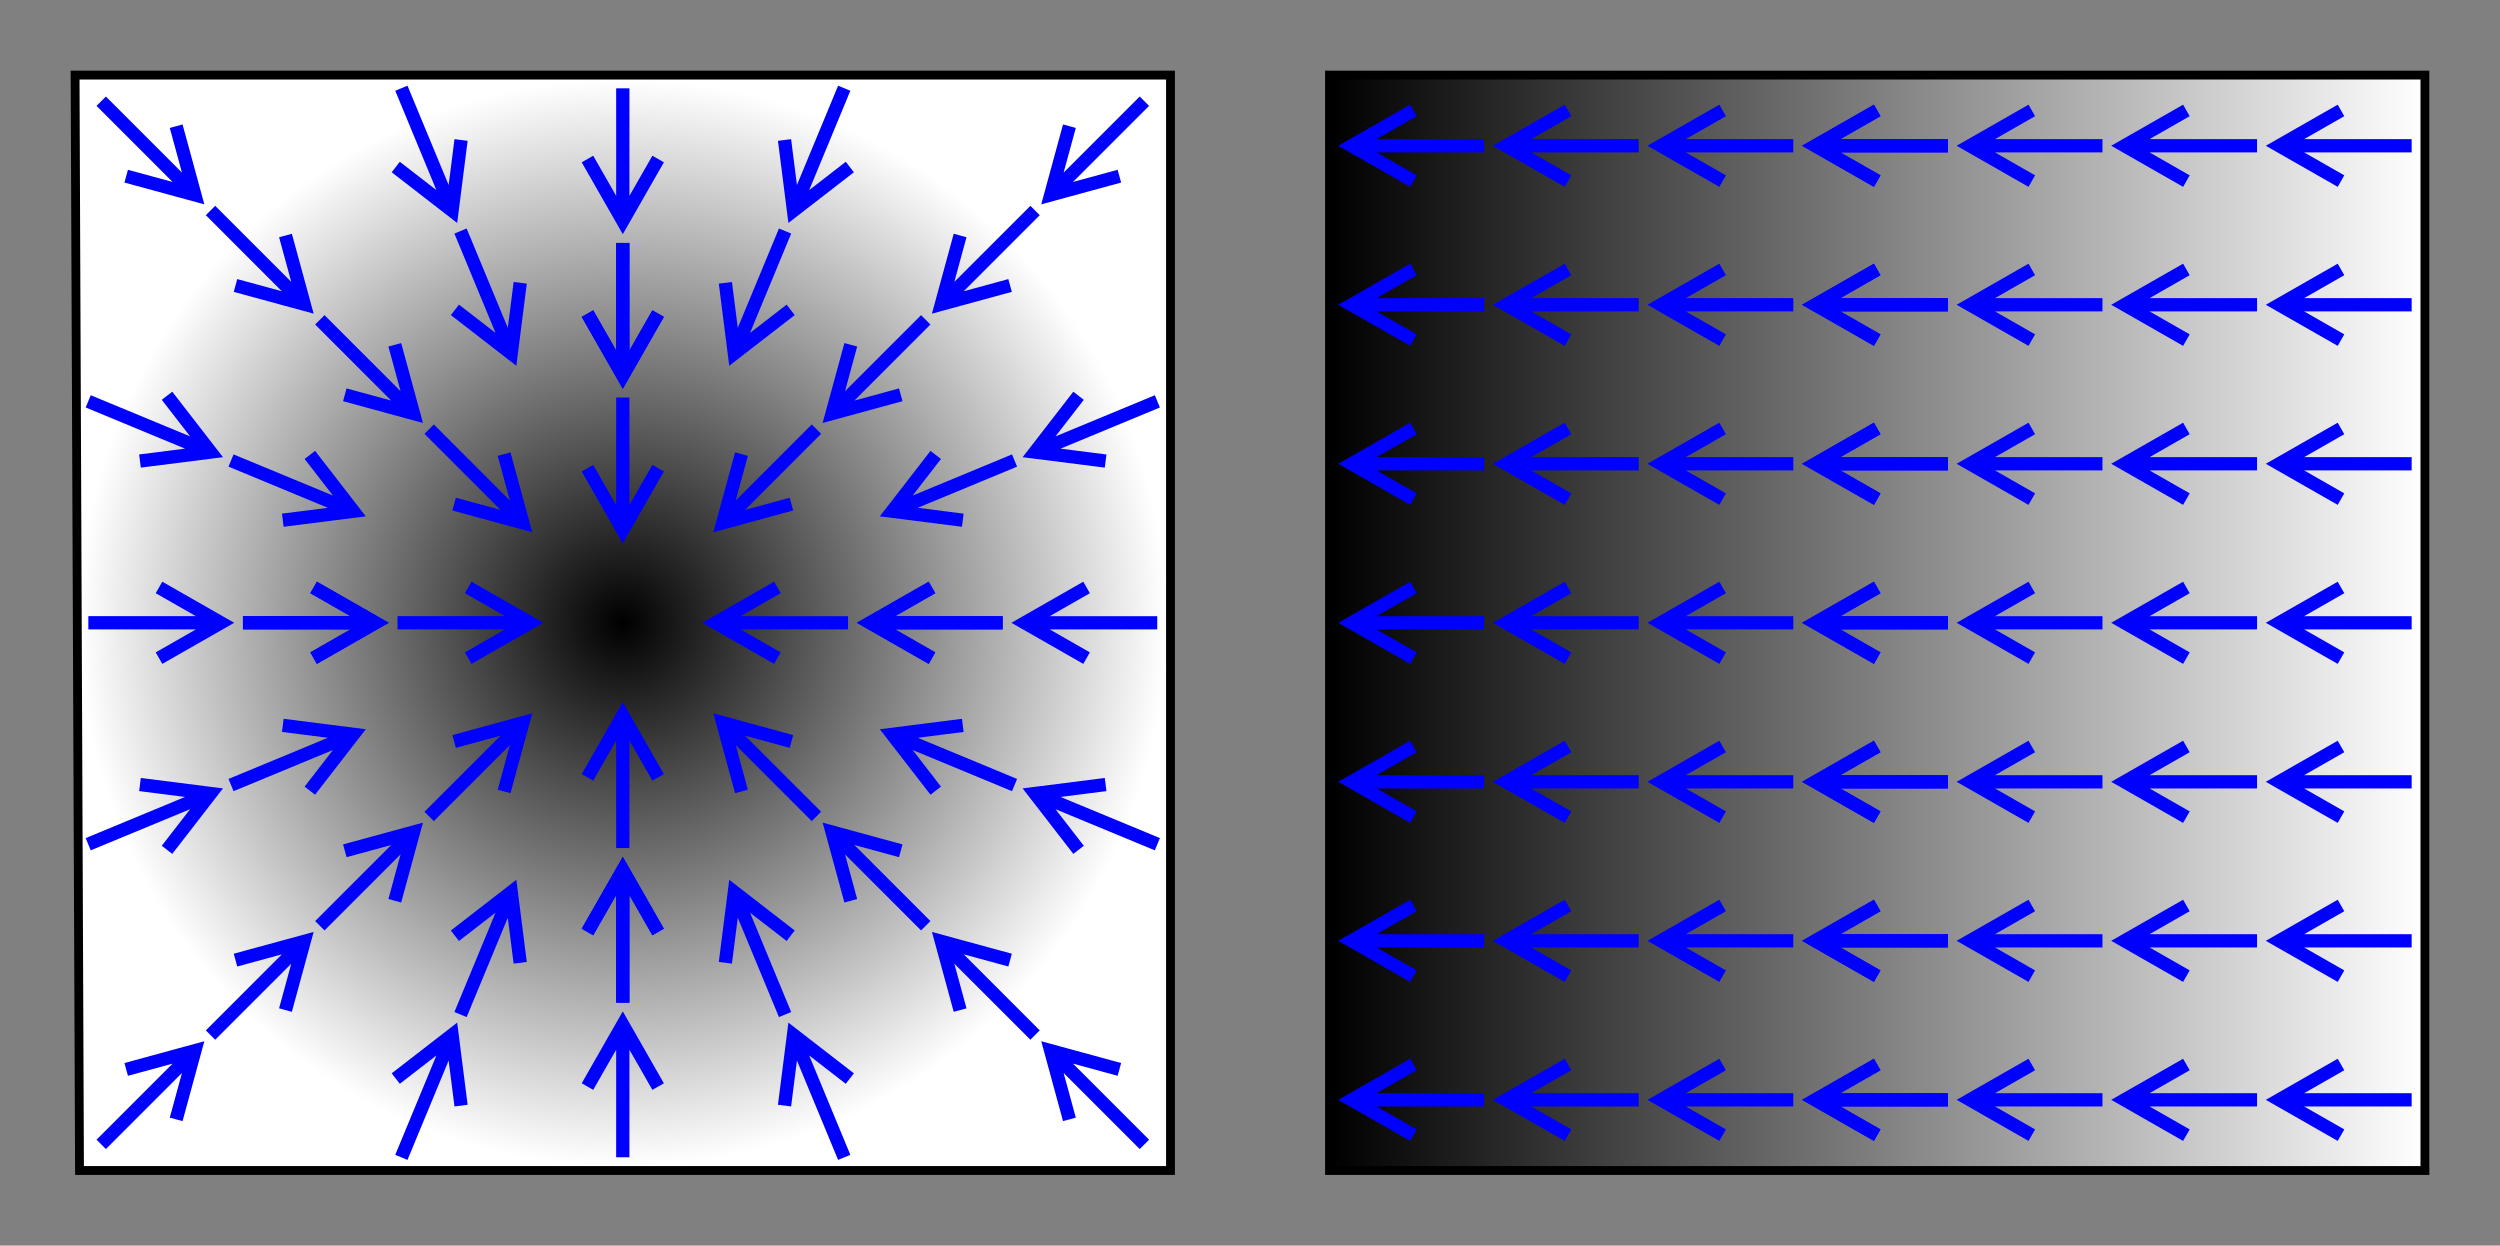
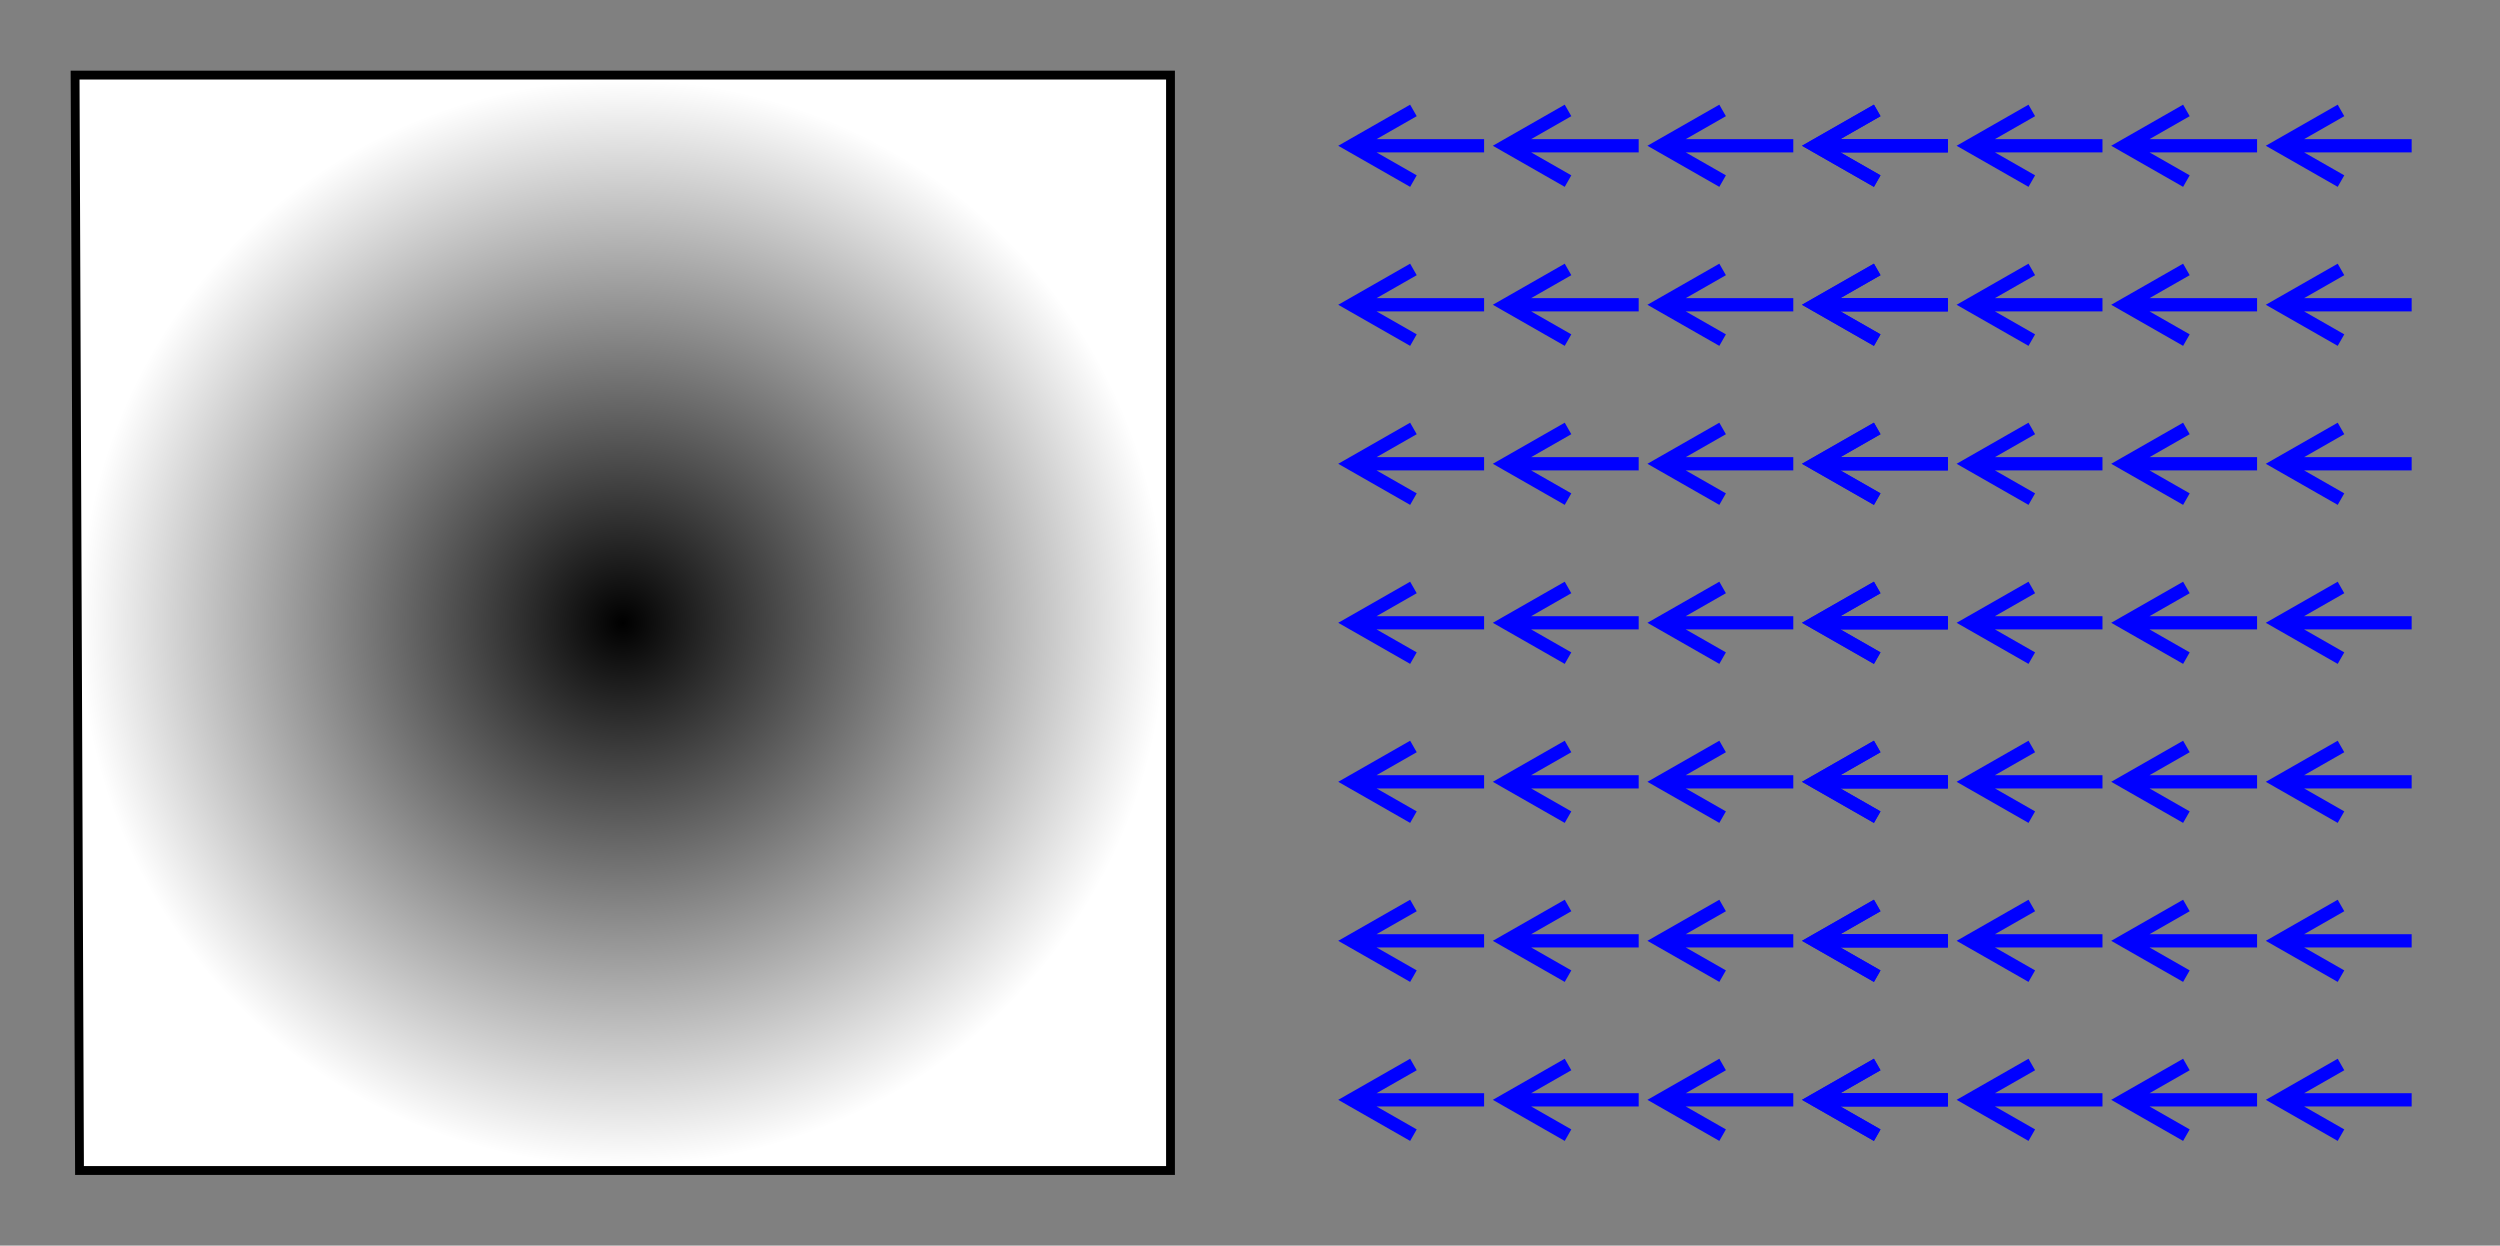
<svg xmlns="http://www.w3.org/2000/svg" xmlns:xlink="http://www.w3.org/1999/xlink" width="566" height="282">
  <rect width="100%" height="100%" fill="#808080" stroke="none" />
  <defs>
    <linearGradient id="k" x1="301" x2="549" gradientUnits="userSpaceOnUse">
      <stop />
      <stop offset="1" stop-color="#fff" />
    </linearGradient>
    <radialGradient id="g" xlink:href="#k" cx="141" cy="141" r="123" />
  </defs>
  <g stroke="#000" stroke-width="2">
    <path fill="url(#g)" d="m17,17h248v248H18z" />
-     <path fill="url(#k)" d="m301,17h248v248H301z" />
  </g>
  <g stroke="#00F" fill="none" stroke-width="3">
    <g id="w">
      <g id="v">
        <g id="u">
          <path d="m320,25-14,8 14,8m0,20-14,8 14,8m0,20-14,8 14,8m0,20-14,8 14,8m0,20-14,8 14,8m0,20-14,8 14,8m0,20-14,8 14,8m-14-8h30m0-36h-30m0-36h30m0-36h-30m0-36h30m0-36h-30m0-36h30" />
        </g>
        <use xlink:href="#u" x="35" />
      </g>
      <use xlink:href="#v" x="70" />
    </g>
    <use xlink:href="#w" x="105" />
    <g id="z">
      <g id="y">
        <g id="x">
-           <path d="m141,20v30m0,5v29m8-13-8,14-8-14m0-35 8,14 8-14" />
-         </g>
+           </g>
        <use xlink:href="#x" y="35" />
        <g id="t">
          <use xlink:href="#x" transform="rotate(22.5 141,141) translate(0 -10)" />
        </g>
        <use xlink:href="#t" transform="rotate(45 141,141)" />
        <use xlink:href="#x" transform="rotate(45 141,141) translate(0 -46)" />
        <use xlink:href="#x" transform="rotate(45 141,141) translate(0 24)" />
      </g>
      <use xlink:href="#y" transform="rotate(90 141,141)" />
    </g>
    <use xlink:href="#z" transform="rotate(180 141,141)" />
  </g>
</svg>